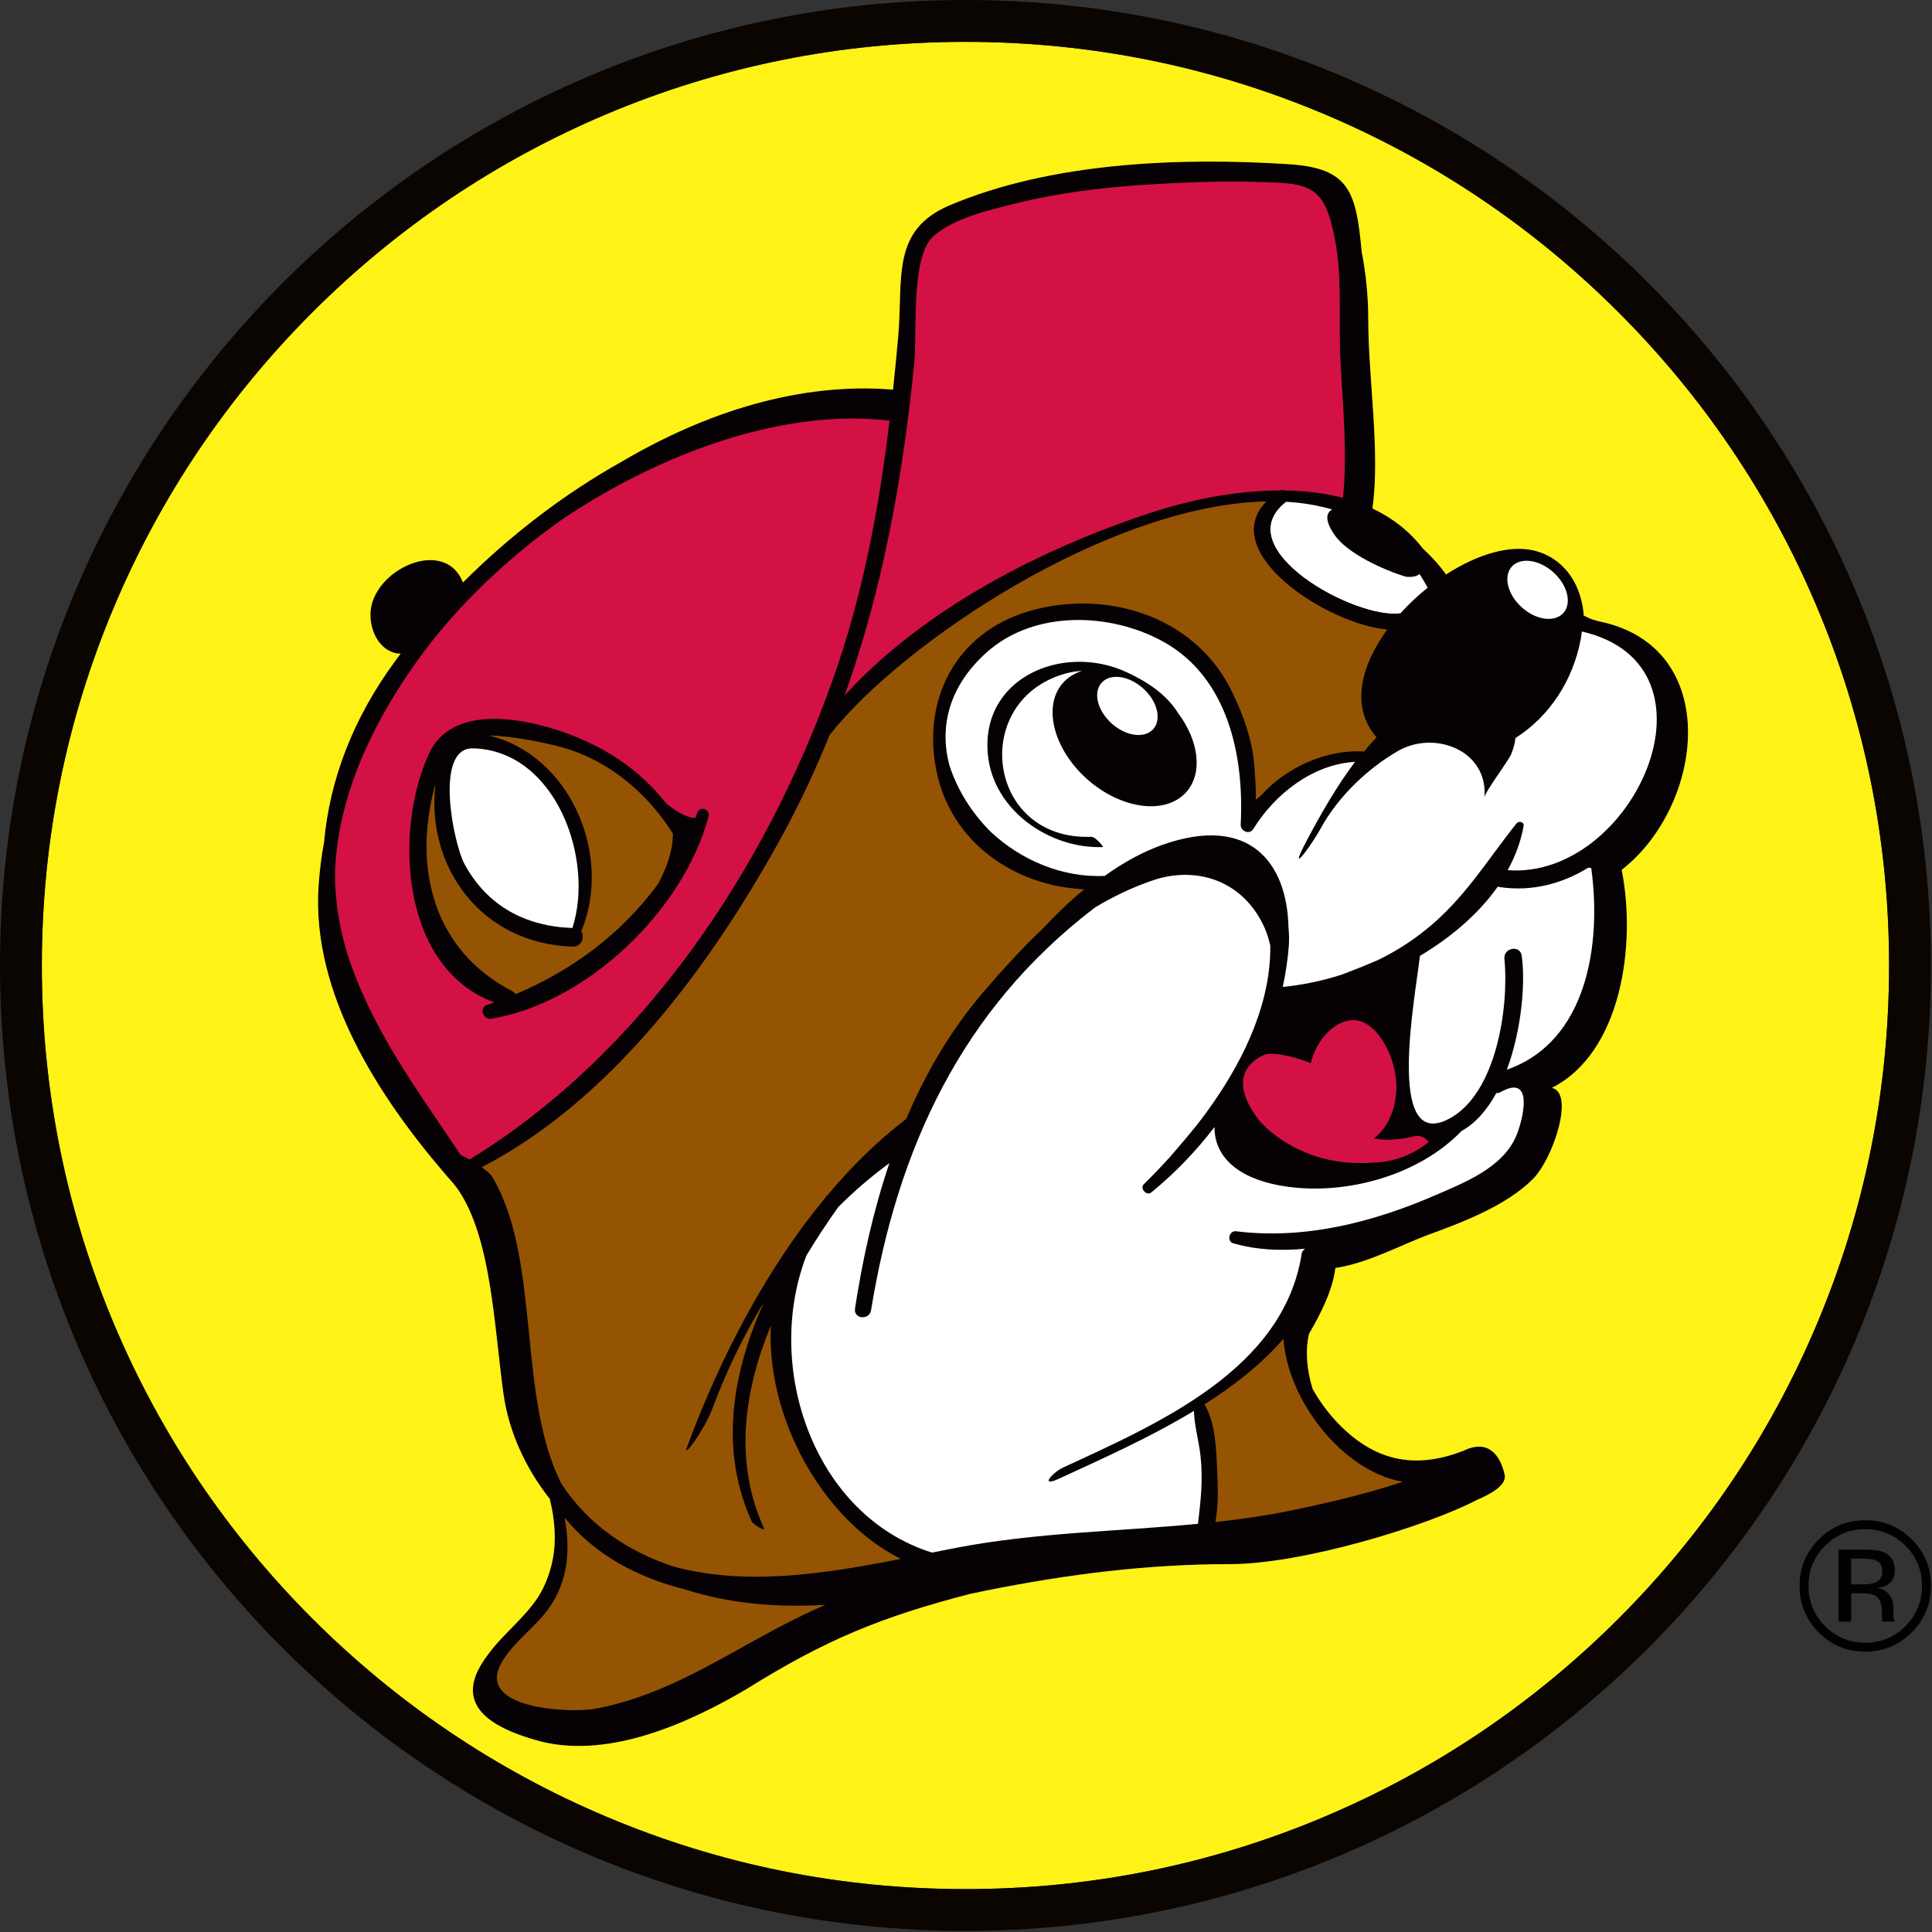
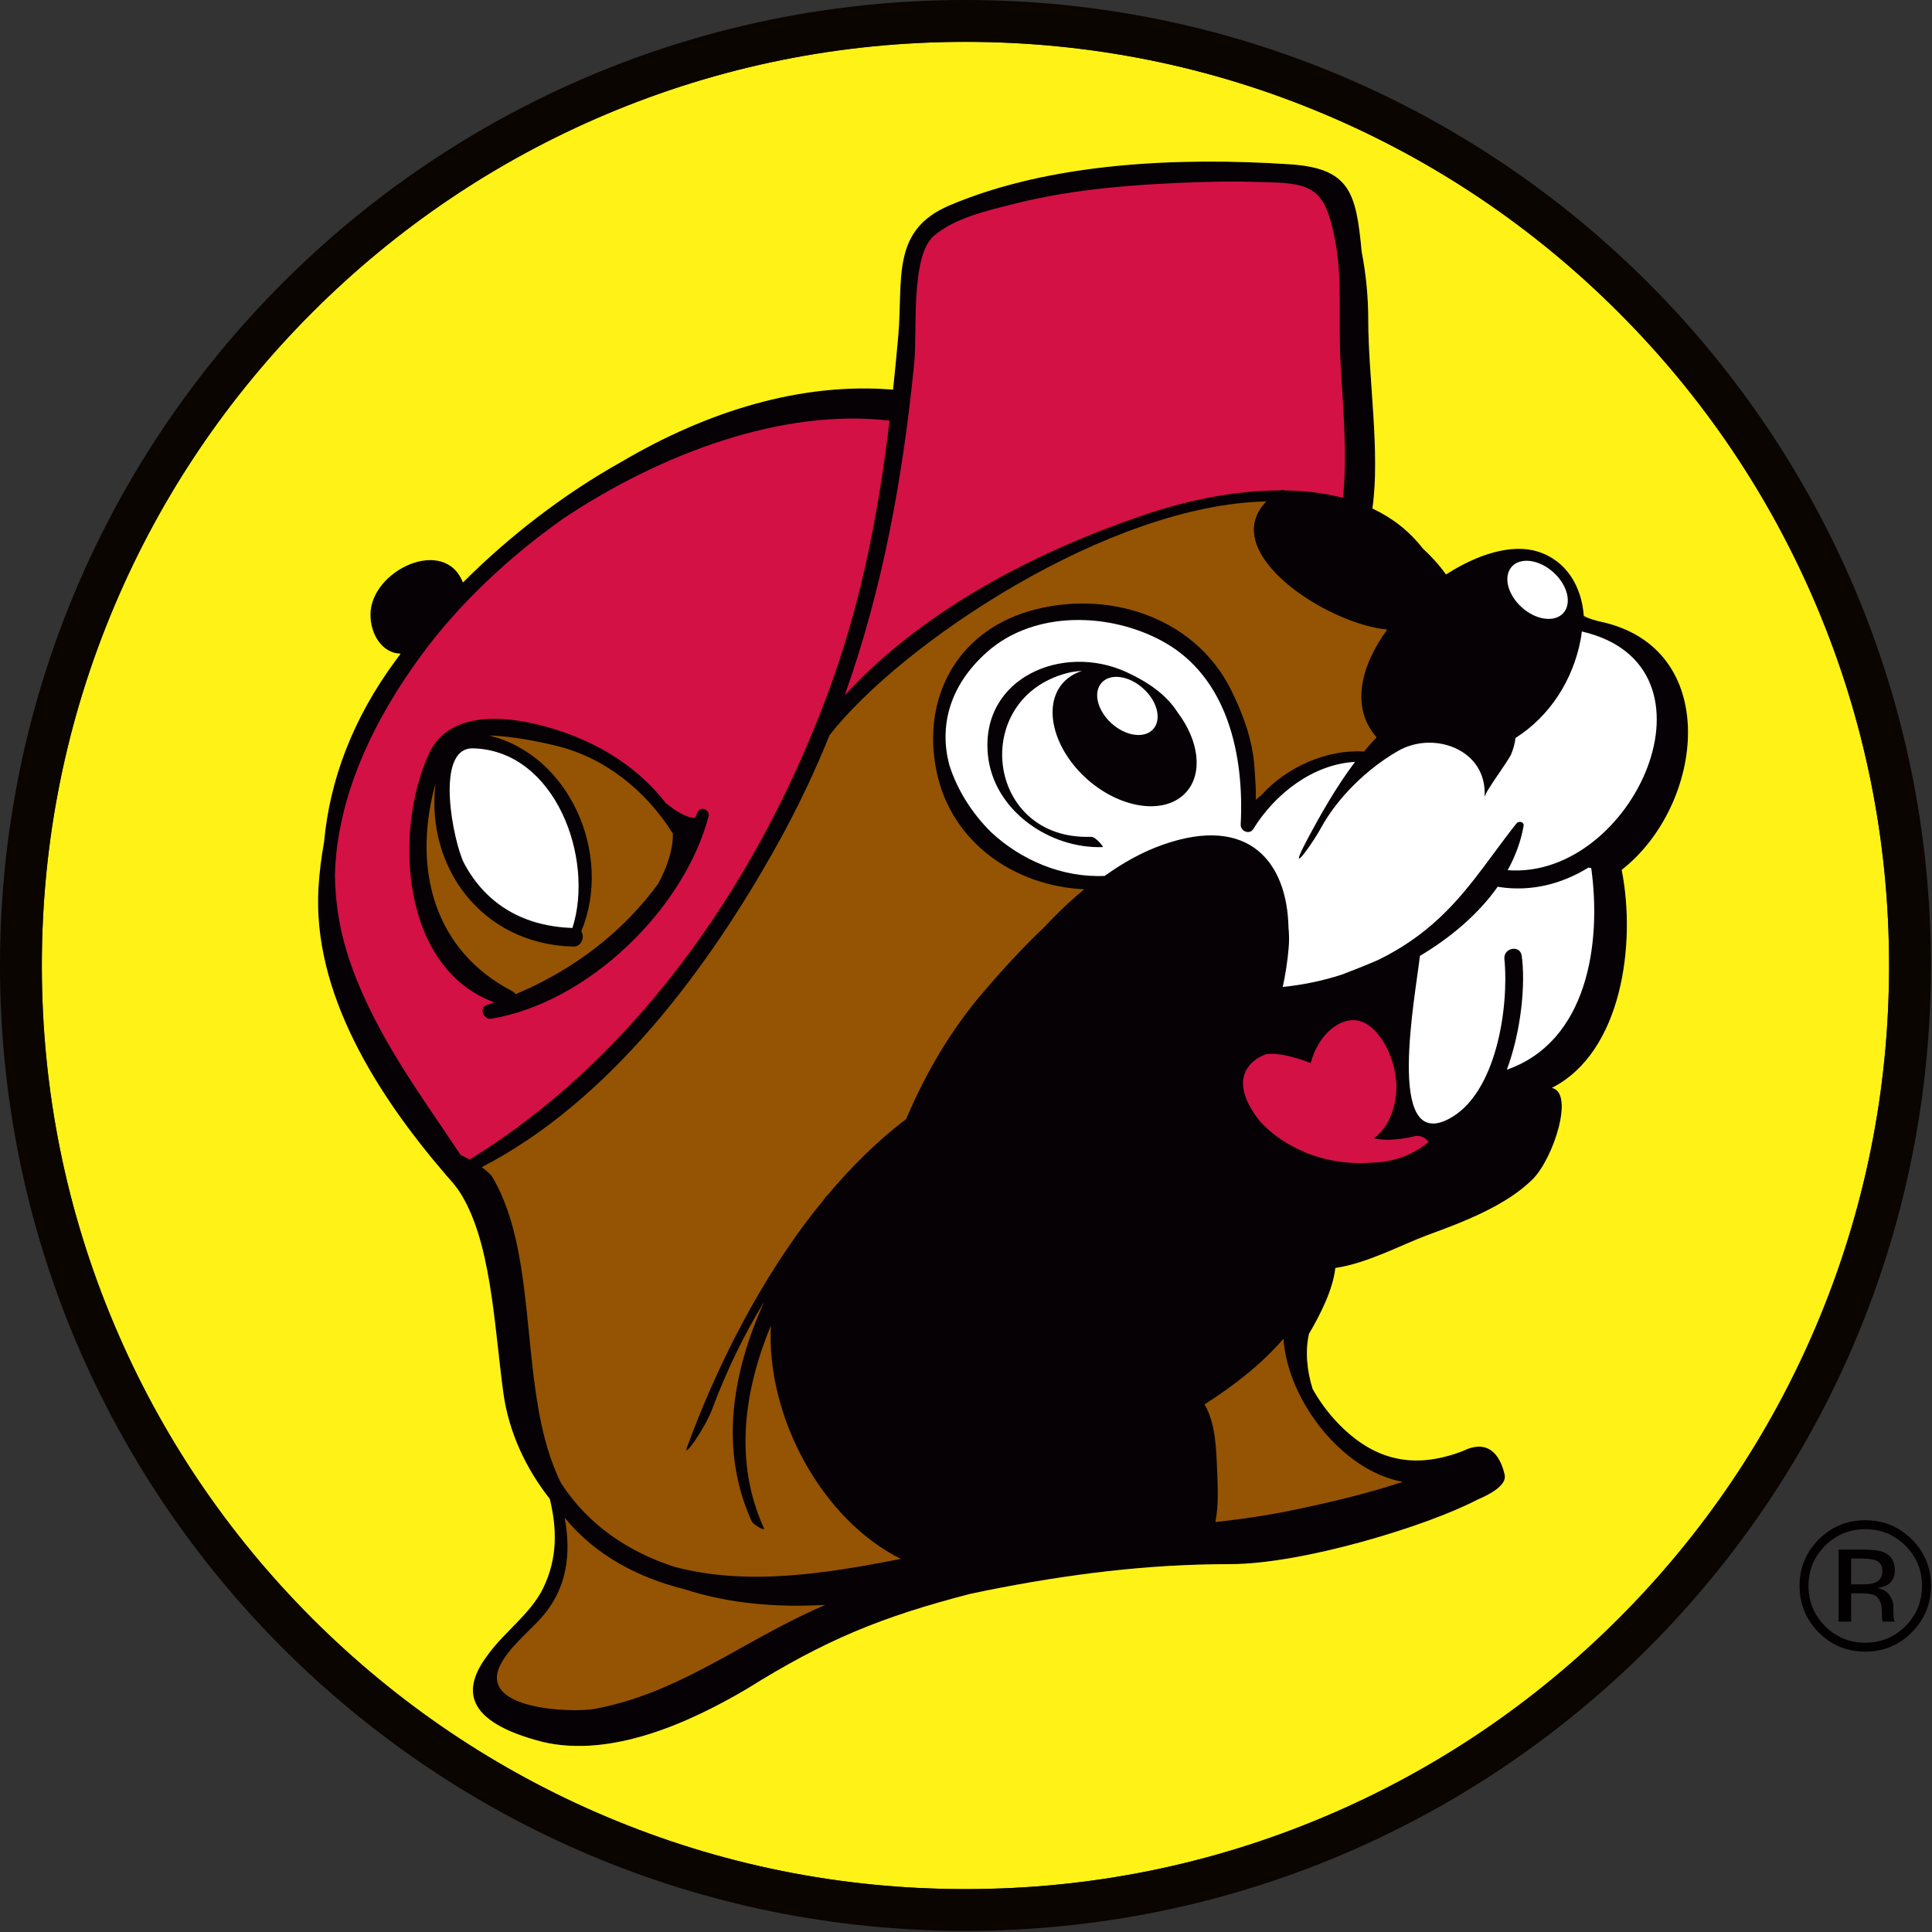
<svg xmlns="http://www.w3.org/2000/svg" width="641" height="641" viewBox="0 0 641 641" fill="none">
  <rect x="0" y="0" width="641" height="641" fill="#333333" stroke="none" />
  <g clip-path="url(#clip0_5083_5380)">
    <path fill-rule="evenodd" clip-rule="evenodd" d="M530.732 206.176C530.643 206.162 530.572 206.136 530.465 206.124C529.754 205.912 529.046 205.698 528.281 205.503C527.395 205.29 526.452 205.076 525.514 204.881C525.5 204.686 525.5 204.473 525.473 204.278C524.797 194.815 519.899 185.993 510.151 182.972C501.542 180.312 490.179 183.826 479.759 190.589C477.646 187.608 474.999 184.676 472.054 181.945C467.489 176.031 461.789 171.734 455.347 168.7C458.008 150.289 453.964 125.272 453.964 106.31C453.964 99.014 453.305 91.224 451.793 83.553C451.793 83.513 451.793 83.487 451.784 83.447C449.955 63.884 447.895 55.804 427.903 54.492C391.579 52.112 348.703 53.798 314.953 68.164C295.567 76.435 299.668 92.451 298.018 111.569C297.485 117.482 296.933 123.395 296.295 129.272C265.652 126.714 234.424 136.586 206.407 153.079C186.914 163.943 168.877 177.972 153.59 193.254C147.535 177.651 122.91 189.227 122.91 203.908C122.91 210.69 126.977 216.779 132.925 216.886C132.41 217.561 131.894 218.236 131.396 218.929C116.909 238.51 109.382 258.946 107.518 279.38C106.631 284.208 106.009 289.126 105.689 294.097C103.399 329.48 125.449 363.656 147.872 389.72C147.891 389.732 147.891 389.732 147.891 389.758C148.779 390.771 149.665 391.8 150.554 392.794C150.554 392.806 150.573 392.806 150.573 392.832C150.573 392.832 150.59 392.794 150.59 392.78C151.053 393.368 151.495 393.988 151.939 394.609C163.035 410.818 163.906 439.598 167.012 462.198C168.77 474.98 174.363 487.107 182.404 497.297C184.801 507.097 185.069 516.897 180.204 526.928C176.066 535.415 167.172 541.541 161.739 549.192C161.721 549.205 161.721 549.243 161.704 549.269C153.447 560.277 153.678 571.142 179.954 577.924C202.873 583.391 229.097 571.391 247.649 560.437C273.836 544.085 292.336 536.487 321.807 528.852L327.329 527.698C354.633 522.248 380.731 518.964 408.109 518.964C432.128 518.964 473.317 506.376 490.095 497.605C495.331 495.405 499.967 492.492 499.219 489.243C497.551 482.071 493.307 477.455 485.267 481.466C485.267 481.48 485.254 481.48 485.254 481.48C485.214 481.48 485.201 481.492 485.16 481.492C484.934 481.57 484.72 481.635 484.488 481.741C468.703 487.547 455.69 484.405 443.939 472.226C440.795 468.958 437.885 465.071 435.505 460.809C433.551 454.542 433.02 448.187 434.316 442.523C438.01 436.256 442.217 428.053 443.051 420.704C453.702 419.124 464.534 413.212 473.624 409.786C485.623 405.419 499.794 399.967 508.545 391.232C515.396 384.379 522.502 362.543 514.885 360.944C538.122 349.155 542.936 313.151 538.051 288.616C565.533 267.187 571.713 214.725 530.737 206.185L530.732 206.176Z" fill="#060105" />
    <path fill-rule="evenodd" clip-rule="evenodd" d="M538.047 288.607C542.927 313.142 538.113 349.164 514.881 360.935C522.479 362.532 515.392 384.371 508.54 391.223C499.789 399.958 485.637 405.408 473.62 409.775C464.513 413.202 453.679 419.113 443.046 420.694C442.211 428.044 437.987 436.265 434.311 442.514C433.014 448.176 433.566 454.534 435.5 460.8C437.879 465.06 440.792 468.949 443.934 472.215C455.686 484.395 468.699 487.536 484.484 481.732C484.716 481.629 484.929 481.555 485.16 481.484C485.196 481.484 485.223 481.47 485.25 481.47C485.263 481.47 485.263 481.47 485.263 481.457C493.307 477.445 497.547 482.062 499.215 489.233C499.963 492.483 495.327 495.393 490.09 497.613C473.313 506.365 432.125 518.953 408.103 518.953C380.726 518.953 354.63 522.237 327.323 527.687L321.802 528.843C292.331 536.476 273.831 544.076 247.644 560.426C229.074 571.363 202.87 583.383 179.949 577.915C153.673 571.132 153.442 560.267 161.68 549.261C161.699 549.22 161.716 549.208 161.733 549.196C167.166 541.544 176.061 535.418 180.197 526.932C185.062 516.9 184.778 507.1 182.399 497.3C174.356 487.11 168.763 474.983 167.006 462.201C163.899 439.602 163.011 410.804 151.933 394.612C151.472 394.009 151.01 393.406 150.548 392.801C149.661 391.807 148.772 390.778 147.886 389.765C147.886 389.753 147.867 389.753 147.867 389.727C125.462 363.664 103.394 329.489 105.684 294.105C106.004 289.135 106.626 284.216 107.512 279.387C109.378 258.952 116.904 238.518 131.391 218.935C131.888 218.244 132.405 217.569 132.919 216.876C126.972 216.785 122.905 210.697 122.905 203.916C122.905 189.236 147.53 177.66 153.584 193.262C168.869 177.98 186.907 163.97 206.402 153.088C234.417 136.595 265.647 126.722 296.29 129.276C296.91 123.403 297.479 117.491 298.012 111.578C299.663 92.456 295.544 76.443 314.948 68.168C348.698 53.807 391.574 52.121 427.898 54.501C447.891 55.813 449.951 63.893 451.775 83.455C451.775 83.495 451.788 83.522 451.788 83.558C453.301 91.246 453.973 99.022 453.973 106.319C453.973 125.281 458.003 150.298 455.338 168.704C461.786 171.743 467.485 176.058 472.045 181.948C475.012 184.685 477.637 187.612 479.768 190.597C490.193 183.848 501.556 180.316 510.147 182.981C519.894 185.997 524.793 194.82 525.469 204.285C526.301 204.747 527.227 205.155 528.272 205.51C529.037 205.706 529.745 205.919 530.474 206.132C530.568 206.145 530.634 206.17 530.723 206.183C571.699 214.723 565.519 267.185 538.038 288.613L538.047 288.607ZM602.682 201.052C587.235 164.566 565.168 131.795 536.992 103.636C508.852 75.496 476.076 53.393 439.576 37.946C401.812 21.987 361.689 13.89 320.306 13.89C278.939 13.89 238.815 21.987 201.035 37.946C164.551 53.393 131.76 75.496 103.619 103.636C75.481 131.795 53.376 164.566 37.949 201.052C21.97 238.815 13.874 278.973 13.874 320.341C13.874 361.724 21.97 401.83 37.949 439.61C53.376 476.094 75.481 508.868 103.619 537.025C131.76 565.147 164.551 587.268 201.035 602.696C238.815 618.674 278.939 626.771 320.306 626.771C361.689 626.771 401.812 618.674 439.576 602.696C476.076 587.268 508.852 565.147 536.992 537.025C565.168 508.868 587.235 476.094 602.682 439.61C618.659 401.83 626.752 361.724 626.752 320.341C626.752 278.973 618.659 238.815 602.682 201.052Z" fill="#FFF216" />
    <path fill-rule="evenodd" clip-rule="evenodd" d="M537.019 537.017C508.879 565.14 476.084 587.26 439.584 602.689C401.823 618.667 361.698 626.763 320.315 626.763C278.947 626.763 238.824 618.667 201.044 602.689C164.56 587.26 131.786 565.14 103.628 537.017C75.49 508.859 53.385 476.105 37.958 439.602C21.979 401.823 13.884 361.717 13.884 320.332C13.884 278.966 21.979 238.824 37.958 201.044C53.385 164.557 75.49 131.786 103.628 103.627C131.786 75.491 164.56 53.384 201.044 37.941C238.824 21.978 278.947 13.885 320.315 13.885C361.698 13.885 401.823 21.978 439.584 37.941C476.084 53.384 508.879 75.491 537.019 103.627C565.159 131.786 587.258 164.557 602.687 201.044C618.668 238.824 626.761 278.966 626.761 320.332C626.761 361.717 618.668 401.823 602.687 439.602C587.258 476.105 565.159 508.859 537.019 537.017ZM320.315 0C143.397 0 0 143.415 0 320.332C0 497.248 143.397 640.63 320.315 640.63C497.231 640.63 640.646 497.248 640.646 320.332C640.646 143.415 497.231 0 320.315 0Z" fill="#0A0500" />
    <path fill-rule="evenodd" clip-rule="evenodd" d="M527.854 287.327C527.574 287.505 527.271 287.684 526.987 287.844C527.343 287.894 527.663 287.946 527.943 287.984C527.907 287.772 527.894 287.541 527.854 287.327Z" fill="#060105" />
-     <path fill-rule="evenodd" clip-rule="evenodd" d="M528.281 205.5C527.253 205.147 526.31 204.737 525.478 204.276C525.491 204.471 525.491 204.684 525.514 204.879C526.457 205.075 527.395 205.287 528.285 205.5H528.281Z" fill="#060105" />
    <path fill-rule="evenodd" clip-rule="evenodd" d="M150.569 392.821C150.569 392.808 150.552 392.808 150.552 392.782C150.997 393.387 151.475 393.99 151.937 394.593C151.492 393.973 151.049 393.35 150.589 392.765L150.569 392.815V392.821Z" fill="#060105" />
-     <path fill-rule="evenodd" clip-rule="evenodd" d="M275.256 243.848C275.256 243.862 275.256 243.862 275.256 243.862C275.256 243.848 275.273 243.848 275.273 243.822C275.273 243.836 275.256 243.836 275.256 243.836V243.848Z" fill="#060105" />
    <path fill-rule="evenodd" clip-rule="evenodd" d="M473.775 377.552C473.193 377.501 472.623 377.41 472.076 377.285C472.445 377.464 472.765 377.676 473.032 377.89C473.281 377.787 473.53 377.678 473.775 377.552Z" fill="#060105" />
    <path fill-rule="evenodd" clip-rule="evenodd" d="M444.696 323.474C448.834 322.177 452.883 320.581 456.789 318.716C452.598 320.474 448.513 322.071 444.696 323.474Z" fill="#060105" />
    <path fill-rule="evenodd" clip-rule="evenodd" d="M399.656 465.931C403.314 472.287 403.526 480.684 403.828 487.876C404.059 493.432 404.325 499.397 403.243 504.989C411.586 504.066 419.895 502.877 428.133 501.19C440.667 498.616 453.239 495.669 465.416 491.638C445.391 488.088 427.245 464.688 425.825 444.183C418.581 452.544 409.492 459.682 399.656 465.931Z" fill="#945403" />
    <path fill-rule="evenodd" clip-rule="evenodd" d="M227.071 527.271C211.732 523.418 197.601 516.103 187.338 503.534C189.521 515.305 188.367 526.985 179.437 536.911C175.124 541.687 168.857 546.64 165.962 552.481C158.649 567.305 189.912 568.37 197.493 566.933C223.663 562.015 243.351 546.888 266.75 535.685C269.095 534.568 271.438 533.503 273.817 532.472C257.821 533.36 242.162 532.153 227.071 527.271Z" fill="#945403" />
    <path fill-rule="evenodd" clip-rule="evenodd" d="M471.097 317.153C469.624 330.486 459.556 382.346 480.721 371.215C496.502 362.94 500.692 334.108 499.13 318.148C498.775 314.456 504.349 313.354 504.883 317.119C506.16 326.35 504.781 341.885 499.945 354.899C526.63 345.578 531.422 313.214 527.943 288.004C527.658 287.952 527.343 287.9 526.986 287.861C518.306 293.205 508.202 295.922 497.48 294.305C497.284 294.267 497.107 294.215 496.929 294.164C490.54 303.253 481.379 311.01 471.097 317.153Z" fill="white" />
-     <path fill-rule="evenodd" clip-rule="evenodd" d="M464.632 203.494C467.386 200.44 470.438 197.565 473.673 194.989C472.819 193.41 471.916 191.884 470.973 190.447C470.136 191.154 468.753 191.563 466.465 191.35C459.467 189.276 446.934 183.684 442.745 177.397C439.798 173.171 439.655 170.244 442.017 169.051C437.133 167.614 431.986 166.778 426.624 166.479C406.756 182.047 449.759 205.696 464.632 203.494Z" fill="white" />
    <path fill-rule="evenodd" clip-rule="evenodd" d="M381.777 170.136C394.543 165.927 409.972 162.697 424.92 162.715C425.38 162.519 425.825 162.537 426.233 162.724C432.891 162.817 439.441 163.56 445.586 165.175C447.094 149.942 445.519 134.869 444.733 119.568C444.042 106.252 445.462 92.207 442.852 79.122C440.011 64.92 436.85 61.174 423.908 60.587C415.528 60.218 407.149 60.111 398.786 60.391C377.961 61.067 356.532 62.522 336.275 67.674C327.718 69.837 316.799 72.288 309.823 78.254C302.082 84.856 304.319 110.176 303.36 120.08C299.595 158.377 292.868 195.322 280.244 230.723C306.733 201.731 345.561 182.095 381.777 170.127V170.136Z" fill="#D31145" />
    <path fill-rule="evenodd" clip-rule="evenodd" d="M142.262 250.169C149.54 234.191 171.68 237.776 185.953 242.571C200.281 247.382 212.157 255.248 220.963 266.502C223.751 268.775 227.675 271.42 230.657 271.349C230.889 270.764 231.137 270.196 231.368 269.609C232.308 267.213 235.716 268.581 235.06 270.977C226.822 301.869 194.919 332.743 162.962 337.996C160.352 338.405 158.843 334.305 161.506 333.434C162.34 333.149 163.176 332.866 164.011 332.565C133.154 321.308 130.509 276.019 142.262 250.169ZM155.807 384.708C213.419 349.307 254.004 288.27 276.321 225.456C286.244 197.476 291.643 168.748 295.14 139.563C259.686 135.372 219.366 150.409 186.93 172.018C168.341 185.134 152.097 200.743 140.272 216.739C124.507 238.007 111.777 263.626 111.12 290.364C111.228 299.844 112.808 309.467 116.127 319.09C124.436 343.111 138.995 362.391 152.859 383.234C153.694 383.589 154.707 384.086 155.807 384.708Z" fill="#D31145" />
-     <path fill-rule="evenodd" clip-rule="evenodd" d="M497.907 362.32C497.391 362.606 496.893 362.692 496.452 362.657C493.449 368.125 489.632 372.635 484.929 375.228C470.742 389.964 446.863 396.496 427.032 393.709C412.776 391.738 402.922 385.134 402.94 373.931C396.779 381.992 389.695 389.324 381.955 395.645C380.429 396.887 378.084 394.294 379.452 392.946C382.363 390.087 385.311 387.033 388.205 383.82C391.152 380.447 394.294 376.753 397.436 372.831C409.509 357.225 419.381 339.009 421.174 320.35C421.404 318.007 421.475 315.842 421.457 313.782C420.606 309.733 418.953 305.81 416.308 302.1C408.479 291.075 395.163 287.754 382.363 292.121C375.688 294.412 369.384 297.43 363.403 301.017C363.171 301.194 362.94 301.355 362.711 301.532C318.965 335.156 297.75 381.069 288.996 434.72C288.499 437.864 283.92 437.704 283.654 434.916C283.654 434.916 283.654 434.916 283.654 434.93C283.654 434.916 283.654 434.916 283.654 434.89C283.639 434.678 283.639 434.447 283.666 434.199C286.151 417.989 289.755 401.622 295.082 385.909C289.044 390.328 283.399 395.195 278.144 400.448C274.523 405.527 270.936 410.924 267.563 416.534C253.271 453.533 269.977 502.817 309.213 515.121C311.966 514.57 314.699 514.037 317.416 513.505C343.903 508.428 370.855 508.126 397.467 505.57C398.356 498.06 399.19 490.869 398.301 483.022C397.716 477.749 396.278 473.204 396.119 468.109C381.295 477.075 365.156 484.211 351.414 490.568C344.685 493.693 349.178 488.543 352.746 486.892C384.294 472.281 425.962 454.35 431.91 415.789C431.987 415.29 432.406 414.775 433.009 414.298C424.95 415.078 416.871 414.723 409.185 412.504C406.913 411.864 407.8 408.243 410.09 408.509C432.726 411.314 455.188 405.633 475.955 396.667C485.81 392.388 498.521 387.506 503.05 376.889C505.359 371.422 509.083 356.046 497.903 362.313L497.907 362.32Z" fill="white" />
    <path fill-rule="evenodd" clip-rule="evenodd" d="M460.286 208.838C440.047 206.956 403.774 183.163 420.215 166.368C368.036 167.364 299.383 213.188 275.273 243.831C275.254 243.843 275.254 243.843 275.254 243.87C270.301 256.102 264.603 268.157 257.999 280.016C235.291 320.832 202.624 365.146 159.821 387.248C159.943 387.353 160.068 387.445 160.21 387.533C161.666 388.618 162.837 389.664 163.317 390.464C179.598 417.839 171.449 462.88 186.219 492.193C195.239 506.04 208.465 514.829 223.609 519.799C247.913 526.297 273.905 522.107 298.867 517.208C272.626 504.141 254.145 469.893 255.762 439.784C246.813 461.515 243.458 484.985 253.454 507.034C254.003 508.242 249.867 505.809 249.387 504.726C238.504 480.759 243.031 455.246 253.488 431.99C246.635 443.192 240.919 455.14 236.322 467.408C234.919 471.136 232.752 474.688 230.569 477.99C230.284 478.433 226.787 483.315 227.959 480.101C236.996 455.495 249.938 429.13 266.697 406.477C268.864 403.566 271.101 400.707 273.391 397.938C273.657 397.565 273.905 397.191 274.171 396.837C274.208 396.772 274.297 396.734 274.385 396.734C282.374 387.165 291.144 378.501 300.66 371.239C307.122 356.008 315.485 341.68 326.35 329.039C332.404 321.99 338.99 314.677 346.163 307.911C350.46 303.315 354.988 298.947 359.727 295.04C336.807 294.012 315.45 279.665 310.656 255.591C305.88 231.73 317.331 209.893 341.369 202.792C366.579 195.354 396.159 204.141 408.461 228.944C412.438 236.968 415.599 245.525 416.202 254.563C416.451 258.113 416.753 261.752 416.663 265.338C417.214 264.86 417.834 264.344 418.581 263.723C426.8 254.563 440.241 248.525 452.562 249.342C453.91 247.728 455.276 246.129 456.718 244.62C447.997 234.66 451.459 220.901 460.286 208.845V208.838Z" fill="#945403" />
    <path fill-rule="evenodd" clip-rule="evenodd" d="M147.872 389.713C147.872 389.727 147.889 389.727 147.889 389.753C147.889 389.739 147.872 389.739 147.872 389.713Z" fill="#060105" />
    <path fill-rule="evenodd" clip-rule="evenodd" d="M460.286 208.838C461.634 207.01 463.071 205.217 464.632 203.495C449.759 205.697 406.756 182.047 426.624 166.498C424.529 166.369 422.381 166.337 420.215 166.369C403.774 183.164 440.046 206.953 460.286 208.834V208.838Z" fill="#060105" />
    <path fill-rule="evenodd" clip-rule="evenodd" d="M424.92 162.716C425.364 162.716 425.789 162.716 426.233 162.725C425.825 162.533 425.38 162.516 424.92 162.716Z" fill="#060105" />
    <path fill-rule="evenodd" clip-rule="evenodd" d="M379.258 228.403C374.57 224.142 368.356 223.308 365.497 226.522C362.586 229.769 364.113 235.788 368.818 240.032C373.54 244.274 379.736 245.127 382.612 241.914C385.488 238.682 384.015 232.629 379.258 228.403Z" fill="white" />
    <path fill-rule="evenodd" clip-rule="evenodd" d="M393.637 262.739C386.856 270.444 372.172 268.598 360.829 258.638C349.537 248.66 345.844 234.333 352.625 226.627C354.313 224.71 356.496 223.379 358.981 222.614C357.278 222.679 355.661 222.898 354.154 223.291C321.592 231.688 326.99 278.912 362.017 277.635C363.474 277.557 366.261 281.026 365.888 281.043C348.401 281.7 329.635 269.006 327.77 250.506C325.214 224.887 352.574 213.276 373.7 222.971C380.481 226.095 386.89 230.249 390.815 236.516C397.721 245.678 399.176 256.436 393.637 262.739ZM524.819 209.512C524.73 210.419 524.593 211.325 524.433 212.211C521.857 225.669 514.222 237.6 502.806 244.861C502.61 246.673 502.098 248.572 501.244 250.543C500.39 252.068 498.704 254.536 497.035 257.004C497.022 257.018 497.022 257.083 497 257.094L496.946 257.109C494.744 260.374 492.595 263.588 492.524 264.529C492.684 262.416 492.511 260.463 492.026 258.688C489.062 247.432 474.47 243.17 463.997 249.065C453.839 254.835 443.88 264.441 438.269 274.702C438.002 275.181 437.719 275.696 437.4 276.21C433.777 282.319 427.208 290.857 433.672 278.643C438.216 270.085 443.4 260.996 449.564 252.776C435.553 253.556 422.966 263.447 415.811 275.056C414.551 277.08 411.532 275.749 411.638 273.565C412.827 250.982 407.537 224.778 385.842 212.83C368.39 203.242 343.304 202.301 327.467 216.345C314.649 227.726 311.667 241.325 314.952 253.753C317.474 261.777 322.23 269.554 328.781 276.052C338.707 285.336 352.43 291.265 366.525 290.608C372.616 286.224 379.025 282.656 385.7 280.294C414.603 270.085 427.048 286.295 427.494 307.706C427.723 309.96 427.759 312.268 427.544 314.595C427.172 318.909 426.515 323.205 425.592 327.448C432.268 326.772 438.854 325.406 445.208 323.347C449.025 321.908 453.091 320.294 457.265 318.483C462.822 315.767 468.112 312.464 472.975 308.54C485.81 298.244 493.178 285.727 503.157 273.175C503.887 272.268 505.751 272.642 505.501 274.027C504.594 279.192 502.752 284.093 500.212 288.709C541.913 291.886 573.995 220.84 524.819 209.512Z" fill="white" />
    <path fill-rule="evenodd" clip-rule="evenodd" d="M218.372 293.205C221.248 287.824 223.308 282.055 223.254 276.57C214.36 262.42 200.814 251.306 184.196 247.346C180.521 246.476 170.525 244.203 162.234 244.025C188.813 250.383 203.477 283.263 192.859 309.023C194.068 310.834 193.002 314.136 190.089 314.065C159.572 313.194 141.231 287.452 144.481 260.112C144.339 260.537 144.214 260.963 144.107 261.389C137.041 288.606 144.071 315.396 169.886 328.818C170.42 329.084 170.809 329.438 171.076 329.847C190.109 321.84 206.424 309.537 218.372 293.205Z" fill="#945403" />
    <path fill-rule="evenodd" clip-rule="evenodd" d="M189.912 307.887C197.316 284.985 184.338 249.015 156.978 248.287C143.842 247.95 150.535 279.996 154.05 286.565C161.595 300.572 174.324 307.354 189.912 307.887Z" fill="white" />
    <path fill-rule="evenodd" clip-rule="evenodd" d="M449.243 338.458C443.028 338.318 436.939 344.619 434.862 352.714C430.193 350.887 424.564 349.253 420.179 349.715C420.179 349.715 418.475 350.247 416.647 351.543C414.551 353.052 412.332 355.608 412.403 359.656C412.468 362.746 413.877 366.687 417.747 371.694C417.747 371.694 425.56 381.512 441.04 384.814C445.337 385.737 450.218 386.145 455.704 385.719C455.704 385.719 465.611 385.95 473.994 378.884C473.994 378.884 473.656 378.387 473.032 377.89C472.765 377.678 472.445 377.462 472.076 377.285C471.631 377.073 471.115 376.931 470.545 376.877C469.981 376.839 469.357 376.891 468.646 377.144C468.646 377.144 461.282 378.973 455.846 377.677C458.813 375.492 461.153 371.87 462.381 367.468C462.911 365.497 463.231 363.384 463.285 361.182C463.378 357.454 462.559 353.512 461.153 349.998C458.618 343.624 454.088 338.564 449.243 338.458Z" fill="#D31145" />
    <path fill-rule="evenodd" clip-rule="evenodd" d="M622.908 517.985C621.862 517.382 620.14 517.097 617.778 517.097H614.175V525.654H617.992C619.802 525.654 621.137 525.477 622.022 525.105C623.691 524.483 624.51 523.24 624.51 521.447C624.51 519.725 623.976 518.553 622.908 517.985ZM618.401 514.134C621.382 514.134 623.566 514.417 624.95 514.985C627.437 516.014 628.661 518.039 628.661 521.038C628.661 523.169 627.882 524.749 626.321 525.76C625.466 526.277 624.314 526.667 622.819 526.897C624.687 527.199 626.036 527.982 626.903 529.242C627.775 530.502 628.18 531.744 628.18 532.934V534.674C628.18 535.243 628.225 535.828 628.247 536.466C628.3 537.088 628.376 537.496 628.496 537.71L628.656 538.011H624.607C624.568 537.908 624.559 537.851 624.545 537.782C624.532 537.677 624.505 537.603 624.492 537.496L624.39 536.733V534.834C624.39 532.081 623.66 530.27 622.152 529.384C621.262 528.868 619.7 528.621 617.48 528.621H614.179V538.013H610.01V514.134H618.401ZM605.53 512.855C609.205 509.179 613.645 507.35 618.846 507.35C624.083 507.35 628.523 509.179 632.211 512.855C635.873 516.53 637.683 520.95 637.683 526.134C637.683 531.355 635.873 535.811 632.211 539.504C628.54 543.178 624.083 545.025 618.846 545.025C613.627 545.025 609.169 543.178 605.494 539.504C601.855 535.811 600.026 531.355 600.026 526.134C600.026 520.95 601.855 516.53 605.53 512.855ZM634.293 541.58C630.013 545.859 624.861 547.99 618.828 547.99C612.773 547.99 607.626 545.859 603.381 541.58C599.172 537.319 597.059 532.153 597.059 526.099C597.059 520.116 599.19 514.985 603.452 510.724C607.697 506.481 612.826 504.386 618.828 504.386C624.861 504.386 630.013 506.481 634.293 510.724C638.551 514.968 640.664 520.098 640.664 526.099C640.664 532.153 638.551 537.302 634.293 541.58Z" fill="#030002" />
    <path fill-rule="evenodd" clip-rule="evenodd" d="M518.711 203.371C515.819 206.602 509.622 205.768 504.919 201.524C500.176 197.282 498.704 191.226 501.564 188.013C504.456 184.801 510.636 185.615 515.357 189.86C520.099 194.104 521.572 200.158 518.711 203.371Z" fill="white" />
  </g>
  <defs>
    <clipPath id="clip0_5083_5380">
      <rect width="640.664" height="640.63" fill="white" />
    </clipPath>
  </defs>
</svg>